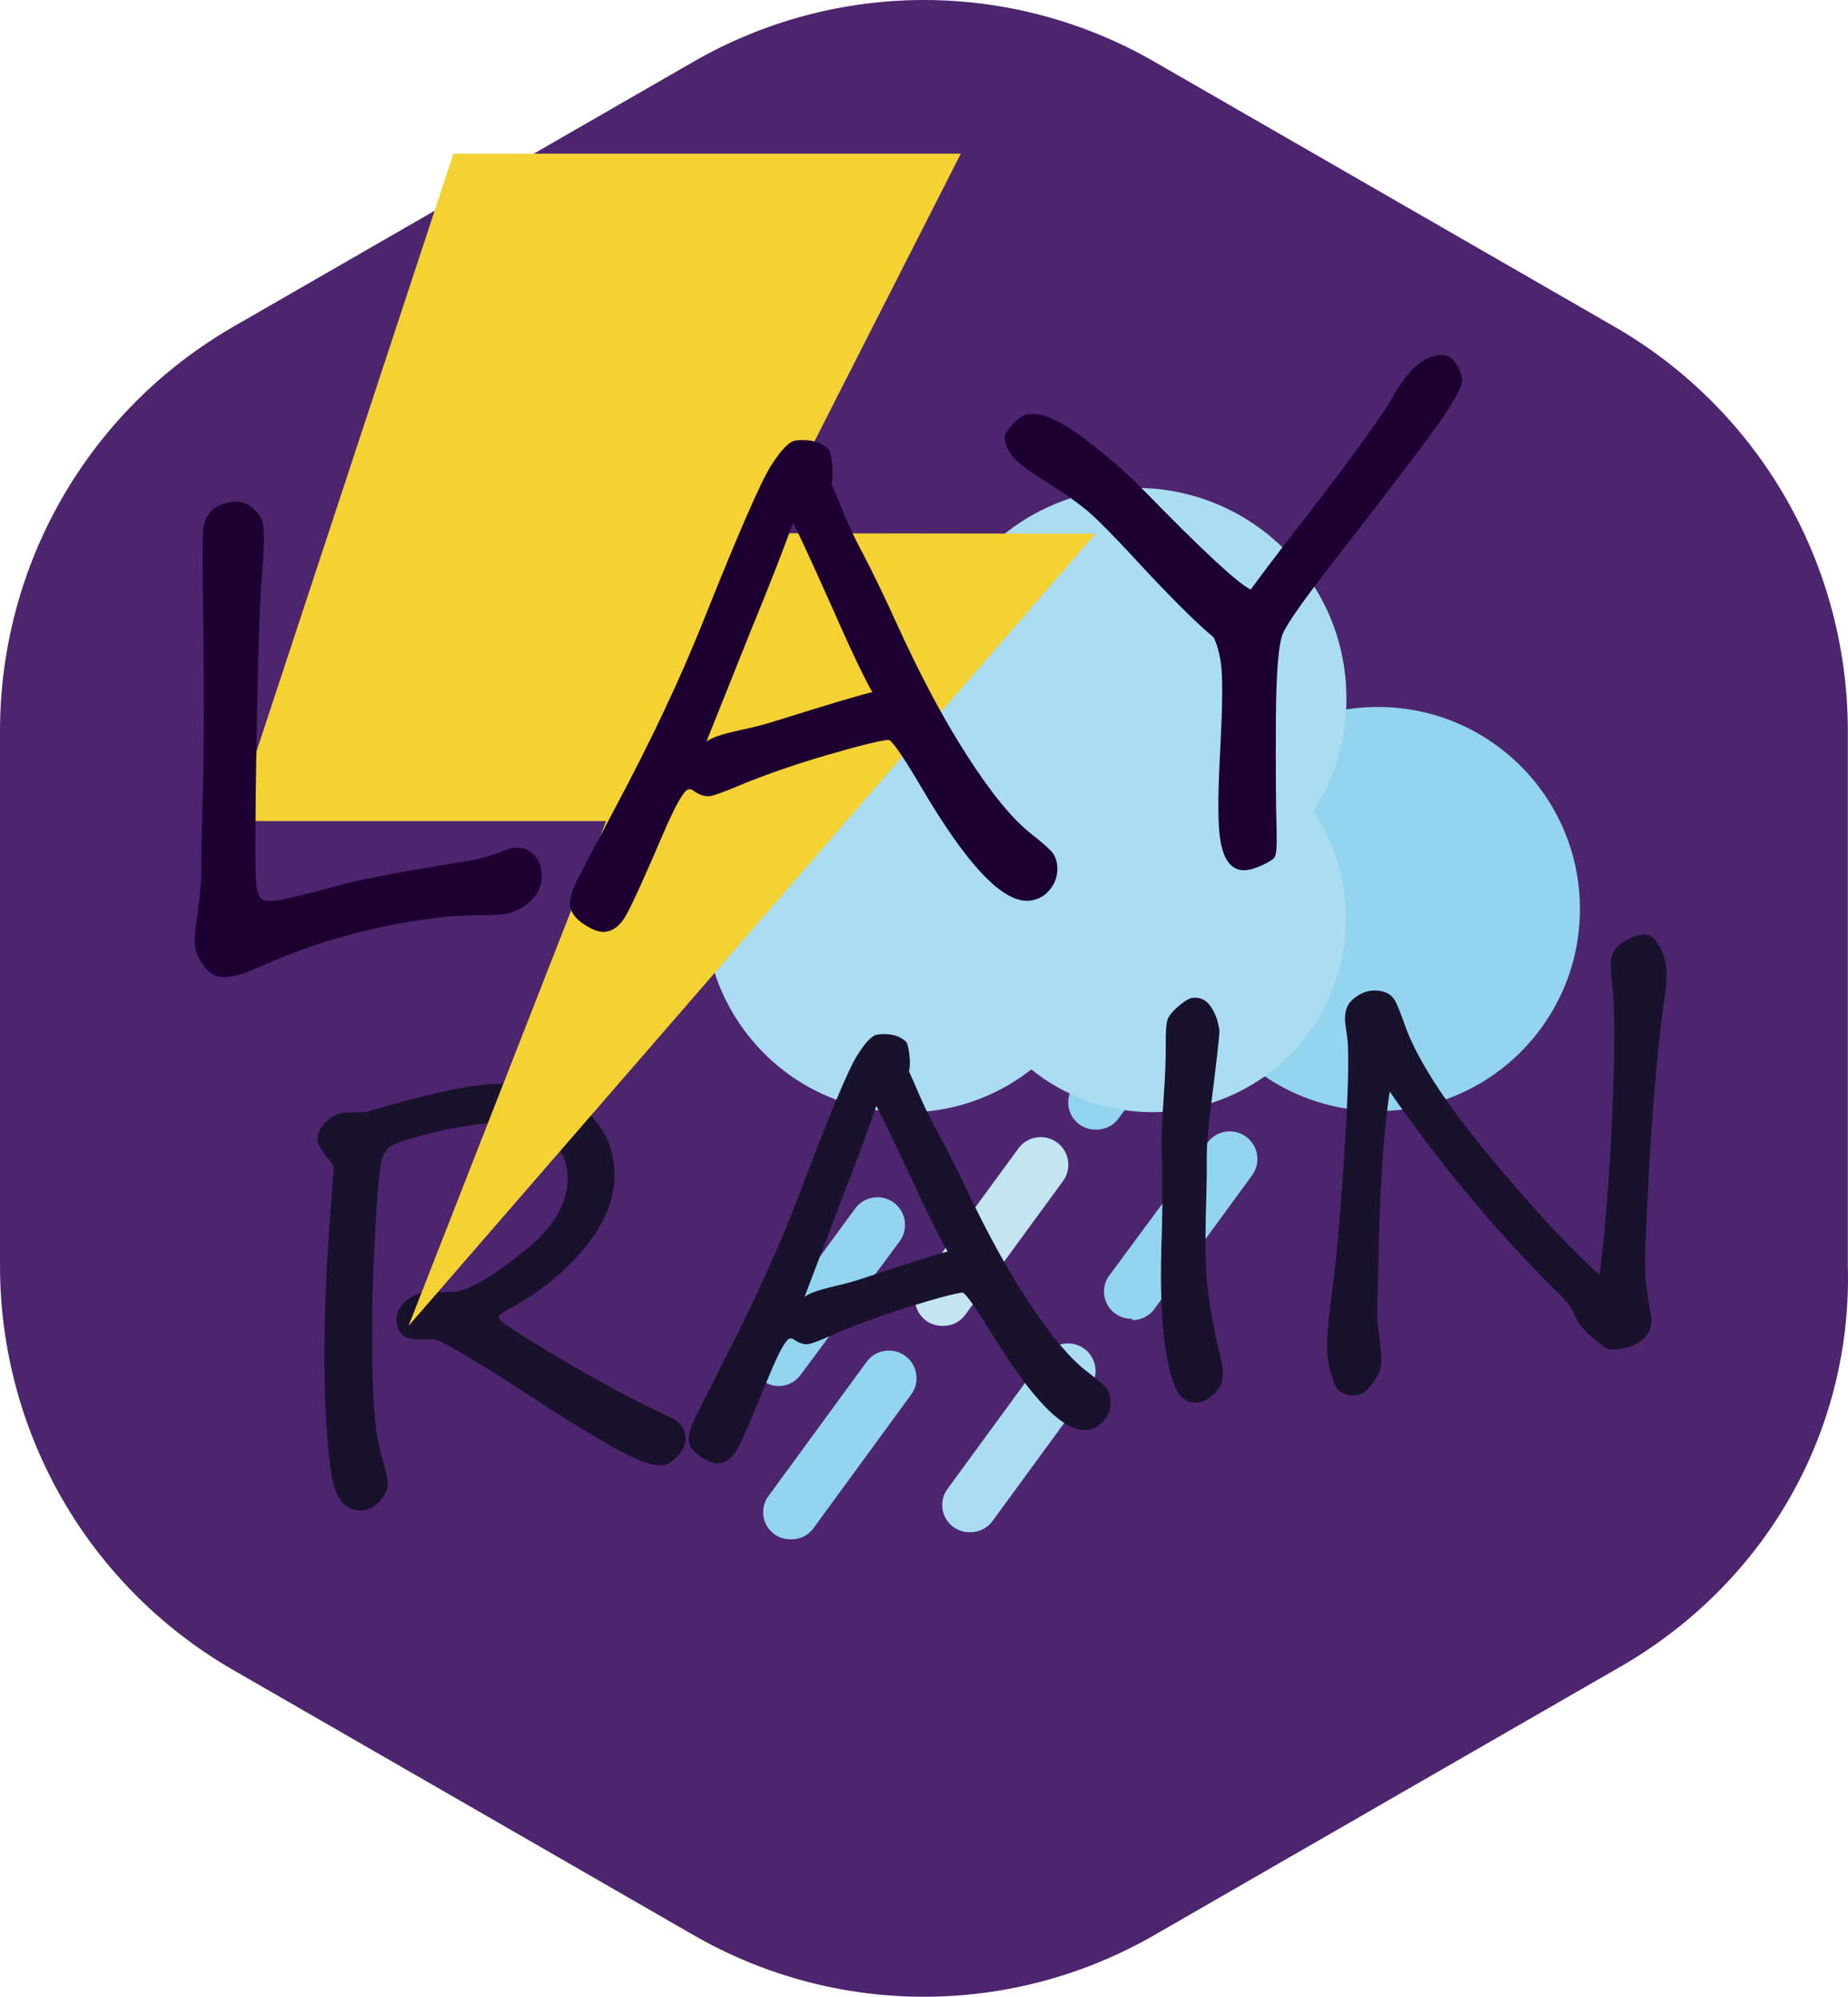
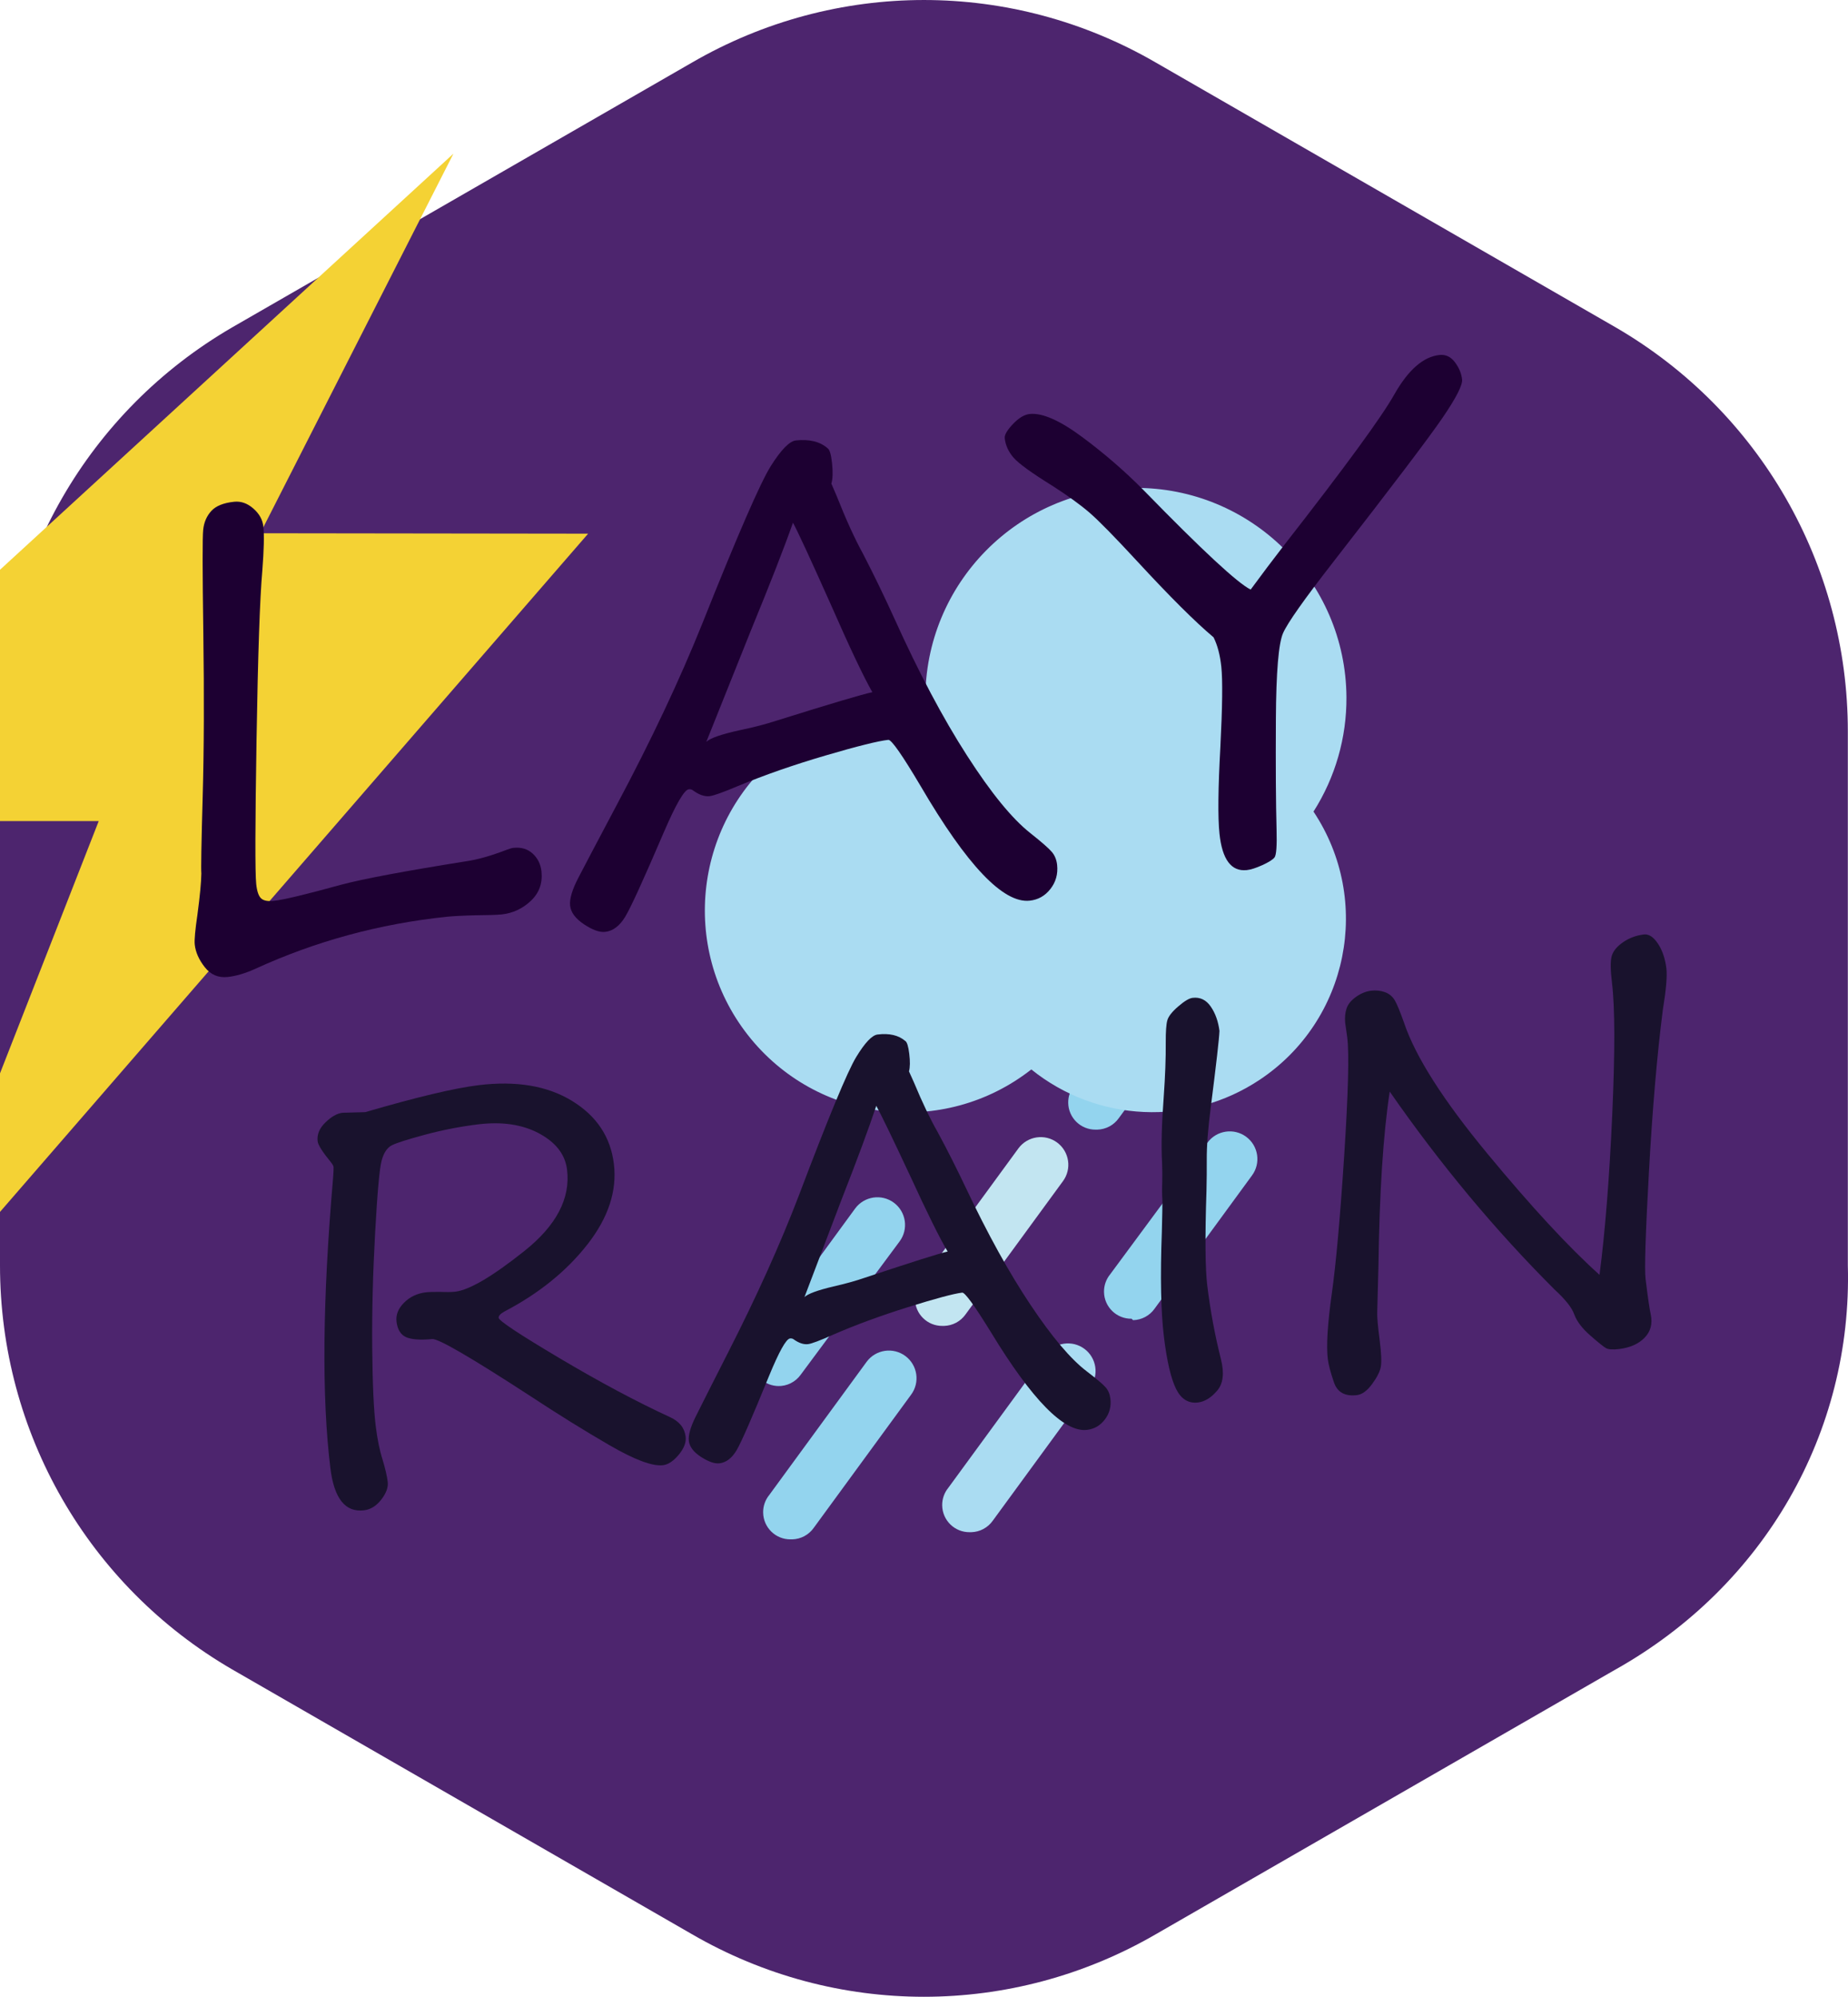
<svg xmlns="http://www.w3.org/2000/svg" viewBox="0 0 569.96 615.72">
  <defs>
    <style>
      .cls-1 {
        fill: #19122d;
      }

      .cls-2 {
        fill: #93d4ee;
      }

      .cls-3 {
        fill: #1d0032;
      }

      .cls-4 {
        fill: #aadcf2;
      }

      .cls-5 {
        fill: #4d256e;
      }

      .cls-6 {
        fill: #c2e5f1;
      }

      .cls-7 {
        fill: #f4d234;
      }
    </style>
  </defs>
  <g id="_图层_3" data-name="图层 3">
    <path class="cls-5" d="M498.31,514.77l-141.76,81.62c-44.39,25.77-98.8,25.77-143.19,0l-141.76-81.62C27.21,489,0,441.75,0,390.2v-164.67c0-51.55,27.21-98.8,71.6-124.58L213.36,19.33c44.39-25.77,98.8-25.77,143.19,0l141.76,81.62c44.39,25.77,71.6,73.03,71.6,124.58v164.67c1.43,51.55-25.77,98.8-71.6,124.58Z" />
  </g>
  <g id="_图层_1" data-name="图层 1">
    <g>
      <path class="cls-2" d="M337.97,348.33c-4.64.07-8.45-3.64-8.51-8.27-.03-1.97.64-3.89,1.89-5.42l30.04-41.08c2.81-3.78,8.15-4.57,11.93-1.77,3.78,2.81,4.57,8.15,1.77,11.93l-30.04,41.08c-1.53,2.16-3.98,3.46-6.63,3.53" />
      <path class="cls-6" d="M290.7,408.85c-4.64.07-8.45-3.64-8.51-8.27-.03-1.97.64-3.89,1.89-5.42l30.04-41.08c2.81-3.78,8.15-4.57,11.93-1.77,3.78,2.81,4.57,8.15,1.77,11.93h0l-30.04,41.08c-1.53,2.16-3.98,3.46-6.63,3.53" />
      <path class="cls-2" d="M349.01,406.64c-4.64.07-8.45-3.64-8.51-8.27-.03-1.97.64-3.89,1.89-5.42l30.04-40.64c2.81-3.78,8.15-4.57,11.93-1.77,3.78,2.81,4.57,8.15,1.77,11.93l-30.04,41.08c-1.53,2.16-3.98,3.46-6.63,3.53" />
      <path class="cls-4" d="M299.1,472.46c-4.64.07-8.45-3.64-8.51-8.27-.03-1.97.64-3.89,1.89-5.42l30.04-41.08c2.81-3.78,8.15-4.57,11.93-1.77,3.78,2.81,4.57,8.15,1.77,11.93l-30.04,41.08c-1.53,2.16-3.98,3.46-6.63,3.53" />
      <path class="cls-2" d="M240.34,427.4c-4.64.07-8.45-3.64-8.51-8.27-.03-1.97.64-3.89,1.89-5.42l30.04-41.08c2.81-3.78,8.15-4.57,11.93-1.77,3.78,2.81,4.57,8.15,1.77,11.93h0l-30.48,41.08c-1.62,2.28-4.27,3.61-7.07,3.53M243.88,474.67c-4.64.07-8.45-3.64-8.51-8.27-.03-1.97.64-3.89,1.89-5.42l30.04-41.08c2.81-3.78,8.15-4.57,11.93-1.77,3.78,2.81,4.57,8.15,1.77,11.93h0l-30.04,41.08c-1.53,2.16-3.98,3.46-6.63,3.53" />
-       <path class="cls-2" d="M362.71,280.29c-.01,34.4,27.86,62.3,62.26,62.31,34.4.01,62.3-27.86,62.31-62.26v-.05c0-34.4-27.89-62.29-62.29-62.29s-62.29,27.89-62.29,62.29h0Z" />
      <path class="cls-4" d="M285.4,218.45v-2.65c-.23-35.86,28.66-65.12,64.52-65.35,35.86-.23,65.12,28.66,65.35,64.52.08,12.5-3.45,24.75-10.16,35.29,18.25,27.42,10.83,64.44-16.59,82.69-21.66,14.42-50.17,13.14-70.44-3.18-27.08,21.21-66.23,16.45-87.44-10.63-21.21-27.08-16.45-66.23,10.63-87.44,11.07-8.67,24.76-13.34,38.83-13.25h5.3Z" />
    </g>
  </g>
  <g id="_图层_4" data-name="图层 4">
    <g id="_图层_5" data-name="图层 5">
      <g>
        <path class="cls-1" d="M112.69,342.92c15.84-4.62,27.47-7.39,34.9-8.3,11.6-1.42,21.2.19,28.81,4.83,7.6,4.65,11.91,11.12,12.93,19.42,1.02,8.3-1.69,16.57-8.13,24.82-6.44,8.24-14.96,15.13-25.55,20.68-1.31.72-1.92,1.38-1.85,1.99.11.94,6.39,5.09,18.82,12.47,12.43,7.38,23.76,13.42,34,18.14,2.9,1.32,4.51,3.33,4.84,6.02.22,1.76-.49,3.62-2.12,5.58-1.63,1.96-3.24,3.03-4.84,3.23-3.25.4-8.76-1.66-16.54-6.17-7.78-4.51-15.89-9.55-24.33-15.1-18.26-11.88-28.36-17.75-30.29-17.63-3.75.35-6.46.15-8.11-.59-1.65-.75-2.63-2.33-2.93-4.75-.26-2.09.51-4.04,2.3-5.85,1.79-1.81,4.03-2.88,6.72-3.21.93-.11,2.44-.16,4.5-.14,2.07.08,3.61.06,4.6-.06,4.4-.54,11.52-4.74,21.35-12.58s14.21-16.2,13.12-25.05c-.57-4.67-3.45-8.39-8.61-11.17-5.17-2.77-11.44-3.7-18.8-2.8-5.5.67-10.95,1.73-16.35,3.18s-8.83,2.54-10.27,3.27c-1.45.74-2.49,2.3-3.15,4.7-.66,2.4-1.33,9.86-2.02,22.39-.69,12.53-.99,24.32-.89,35.35.1,11.04.46,19.12,1.09,24.23.49,3.96,1.18,7.36,2.09,10.21.85,2.85,1.39,5.16,1.6,6.92.2,1.65-.45,3.46-1.97,5.43-1.52,1.97-3.29,3.08-5.33,3.33-5.77.71-9.23-3.61-10.38-12.96-2.71-22.05-2.43-51.86.82-89.43.15-1.97.2-3.12.16-3.45s-.29-.8-.76-1.41c-2.62-3.19-4.01-5.37-4.15-6.52-.26-2.09.54-4.03,2.38-5.82,1.84-1.79,3.59-2.79,5.24-2.99l7.09-.2Z" />
        <path class="cls-1" d="M279.19,320.97c.54.32.96,1.64,1.24,3.95.29,2.36.26,4.18-.08,5.45l1.5,3.33c2.61,6.27,5.05,11.38,7.32,15.34,2.89,5.34,5.8,11.09,8.73,17.26,6.71,14.19,13.36,26.23,19.96,36.1,6.6,9.88,12.36,16.69,17.29,20.44,3.08,2.36,5.03,4,5.84,4.94.81.93,1.3,2.09,1.47,3.46.3,2.42-.26,4.57-1.68,6.44-1.42,1.88-3.25,2.95-5.5,3.23-7.04.86-16.92-9.17-29.65-30.1-5.09-8.25-8.04-12.32-8.87-12.22-2.64.32-8.22,1.82-16.74,4.48-8.52,2.67-16.25,5.51-23.19,8.54-3.97,1.77-6.5,2.72-7.6,2.86-1.37.17-2.89-.34-4.54-1.54-.3-.19-.65-.26-1.03-.21-1.21.15-3.38,4.04-6.52,11.68-5.15,12.63-8.45,20.2-9.9,22.69-1.45,2.49-3.22,3.87-5.31,4.13-1.48.18-3.38-.47-5.68-1.94-2.3-1.48-3.56-3.12-3.79-4.93-.22-1.76.48-4.26,2.09-7.5,1.61-3.24,4.91-9.77,9.9-19.59,8.91-17.45,16.23-33.69,21.98-48.74,9.06-23.94,14.94-38.13,17.63-42.56,2.69-4.43,4.89-6.75,6.59-6.96,3.63-.45,6.47.21,8.53,1.97ZM292.27,385.92c-2.47-4.16-6.29-11.87-11.46-23.12-5.6-11.98-9.12-19.25-10.55-21.81-2.24,6.75-5.8,16.37-10.69,28.86l-11.46,30.12c1.05-1.02,4.01-2.11,8.89-3.27,3.75-.85,6.98-1.75,9.71-2.7,14.64-4.87,23.15-7.56,25.55-8.08Z" />
        <path class="cls-1" d="M376.1,317.95c-.07,2.18-.97,10.08-2.7,23.69-.83,6.41-1.24,11.76-1.21,16.06.02,2.9-.01,6.06-.09,9.47-.47,14.35-.39,24.1.25,29.27.95,7.75,2.35,15.31,4.21,22.67,1.08,4.28.7,7.51-1.15,9.69-1.85,2.18-3.83,3.4-5.91,3.66-2.97.36-5.24-1.05-6.8-4.23-1.56-3.18-2.8-8.49-3.71-15.91-.95-7.75-1.17-18.61-.65-32.57.13-5.26.19-8.42.17-9.48-.12-1.88-.13-3.83-.05-5.85.04-1.96.02-3.91-.05-5.85-.3-5.15-.13-11.96.51-20.41.45-6.36.66-11.94.62-16.74-.02-3.35.15-5.63.5-6.84.35-1.21,1.48-2.64,3.37-4.26,1.89-1.63,3.36-2.51,4.41-2.63,2.31-.28,4.18.62,5.61,2.7,1.43,2.08,2.32,4.61,2.69,7.58Z" />
        <path class="cls-1" d="M493.32,393.13c1.75-13.5,3.06-30,3.93-49.5.87-19.5.84-33.05-.09-40.63-.49-4.01-.51-6.77-.05-8.28.46-1.51,1.62-2.91,3.5-4.2,1.88-1.29,4-2.08,6.36-2.37,1.54-.19,2.99.75,4.36,2.81,1.37,2.06,2.24,4.61,2.61,7.63.29,2.37-.08,6.65-1.1,12.86-1.79,14.06-3.21,30.66-4.27,49.79-1.06,19.13-1.41,30.16-1.05,33.07.72,5.88,1.26,9.59,1.62,11.1.57,2.83-.07,5.2-1.93,7.1-1.86,1.9-4.47,3.06-7.82,3.47-1.98.24-3.34.15-4.1-.29-.75-.44-2.36-1.73-4.83-3.89s-4.12-4.32-4.94-6.51c-.7-2.03-2.71-4.58-6.04-7.63-18.32-18.29-35.28-38.64-50.86-61.06-2.02,13.14-3.18,31.17-3.49,54.09l-.37,14.03c-.05,1.4.19,4.18.73,8.33.54,4.15.66,6.96.37,8.45-.29,1.49-1.19,3.26-2.7,5.31-1.51,2.05-3.06,3.18-4.65,3.38-3.68.45-6.05-.86-7.1-3.94s-1.68-5.47-1.89-7.18c-.49-4.01-.09-10.71,1.22-20.08,1.31-9.31,2.59-23.56,3.84-42.75,1.24-19.18,1.56-31.31.93-36.37l-.64-4.53c-.14-1.6,0-3.06.43-4.36.43-1.31,1.4-2.5,2.91-3.58,1.51-1.08,3.07-1.72,4.66-1.91,1.48-.18,2.9-.03,4.24.44,1.34.48,2.37,1.33,3.08,2.55.71,1.23,1.66,3.55,2.87,6.97,3.51,10.4,12.06,23.82,25.66,40.26,13.6,16.44,25.13,28.91,34.61,37.4Z" />
      </g>
    </g>
-     <path class="cls-7" d="M139.85,47.38h156.49l-59.57,117.05,101.11.13-211.87,244.28,60.93-155.66h-114.91L139.85,47.38Z" />
+     <path class="cls-7" d="M139.85,47.38l-59.57,117.05,101.11.13-211.87,244.28,60.93-155.66h-114.91L139.85,47.38Z" />
    <g id="_图层_2" data-name="图层 2">
      <g>
        <path class="cls-3" d="M62.1,269.31c-.13-1.27,0-9.14.41-23.61.41-14.47.47-31.25.2-50.33-.27-19.09-.29-29.77-.04-32.04.24-2.27,1.07-4.19,2.48-5.75,1.41-1.56,3.77-2.52,7.07-2.86,2.1-.22,4.07.47,5.91,2.08,1.84,1.61,2.87,3.46,3.09,5.56.29,2.73.18,7.24-.31,13.53-.77,8.63-1.36,26.04-1.79,52.24-.43,26.2-.46,41.01-.1,44.44.23,2.23.73,3.7,1.48,4.42.75.73,2.05.99,3.89.8,2.99-.31,9.95-1.98,20.87-4.99,6.75-1.8,19.61-4.21,38.56-7.23,3.42-.49,7.57-1.66,12.45-3.53.93-.35,1.61-.55,2.06-.6,2.41-.25,4.41.34,5.97,1.78,1.56,1.44,2.46,3.28,2.7,5.5.38,3.62-.72,6.65-3.29,9.07-2.57,2.42-5.57,3.81-9.01,4.18-1.33.14-3.99.23-7.97.26-4.04.1-7.04.26-9.01.46-20.72,2.18-40.37,7.52-58.94,16.03-3.13,1.42-6,2.27-8.6,2.54-2.86.3-5.2-.71-7.02-3.02s-2.85-4.65-3.1-7c-.15-1.4.14-4.51.85-9.34.75-5.67,1.15-9.86,1.19-12.56Z" />
        <path class="cls-3" d="M255.27,138.26c.62.38,1.07,1.91,1.35,4.58.29,2.73.22,4.83-.21,6.29l1.66,3.87c2.88,7.28,5.6,13.23,8.14,17.84,3.22,6.22,6.47,12.91,9.73,20.09,7.45,16.5,14.88,30.52,22.3,42.04,7.41,11.53,13.92,19.5,19.53,23.92,3.51,2.78,5.72,4.72,6.64,5.81.92,1.09,1.46,2.43,1.63,4.02.29,2.8-.4,5.26-2.07,7.4-1.67,2.14-3.81,3.34-6.42,3.61-8.14.85-19.33-10.92-33.59-35.31-5.7-9.62-9.03-14.38-9.98-14.28-3.05.32-9.52,1.93-19.4,4.83-9.88,2.9-18.85,6.03-26.92,9.38-4.61,1.96-7.56,3.01-8.83,3.15-1.59.17-3.32-.45-5.21-1.86-.35-.22-.74-.31-1.18-.26-1.4.15-3.98,4.6-7.75,13.35-6.19,14.47-10.15,23.12-11.87,25.97-1.73,2.85-3.8,4.4-6.21,4.65-1.72.18-3.89-.6-6.51-2.35-2.63-1.75-4.05-3.67-4.27-5.77-.21-2.03.64-4.9,2.57-8.61,1.92-3.7,5.86-11.17,11.81-22.4,10.63-19.94,19.4-38.54,26.33-55.78,10.93-27.43,18-43.67,21.19-48.73,3.19-5.06,5.78-7.69,7.75-7.9,4.19-.44,7.46.37,9.8,2.44ZM269.05,213.44c-2.76-4.85-7.01-13.82-12.75-26.9-6.22-13.93-10.13-22.39-11.73-25.37-2.72,7.74-7.03,18.76-12.91,33.07l-13.82,34.51c1.23-1.16,4.67-2.35,10.32-3.59,4.34-.9,8.09-1.88,11.26-2.92,16.98-5.32,26.86-8.25,29.63-8.8Z" />
        <path class="cls-3" d="M374.26,196.5c-5.64-4.74-13.46-12.53-23.47-23.37-7.03-7.61-11.97-12.64-14.79-15.07-2.82-2.43-6.65-5.2-11.47-8.29-6.39-3.96-10.37-6.85-11.95-8.67-1.57-1.83-2.47-3.82-2.7-5.98-.11-1.02.74-2.47,2.53-4.36,1.79-1.89,3.51-2.92,5.17-3.1,3.88-.41,9.3,1.98,16.27,7.16,6.97,5.18,13.37,10.74,19.2,16.68,17.79,18.24,28.68,28.34,32.68,30.3,3.32-4.52,6.81-9.16,10.49-13.92,18.69-23.94,29.98-39.39,33.88-46.36,4.29-7.52,8.91-11.54,13.87-12.06,1.91-.2,3.49.55,4.77,2.25,1.27,1.7,2,3.47,2.2,5.31.18,1.72-1.83,5.66-6.04,11.82-4.2,6.16-15.48,21.03-33.82,44.61-8.83,11.34-13.95,18.59-15.35,21.76-1.4,3.17-2.14,12.02-2.22,26.55-.08,14.53-.01,25.9.21,34.1.14,5-.08,7.85-.64,8.55-.57.7-1.83,1.49-3.8,2.38-1.96.88-3.55,1.39-4.76,1.51-4.77.5-7.57-3.25-8.41-11.26-.52-4.96-.43-13.87.28-26.73.63-12.34.73-20.57.29-24.71-.38-3.62-1.18-6.65-2.4-9.1Z" />
      </g>
    </g>
  </g>
</svg>